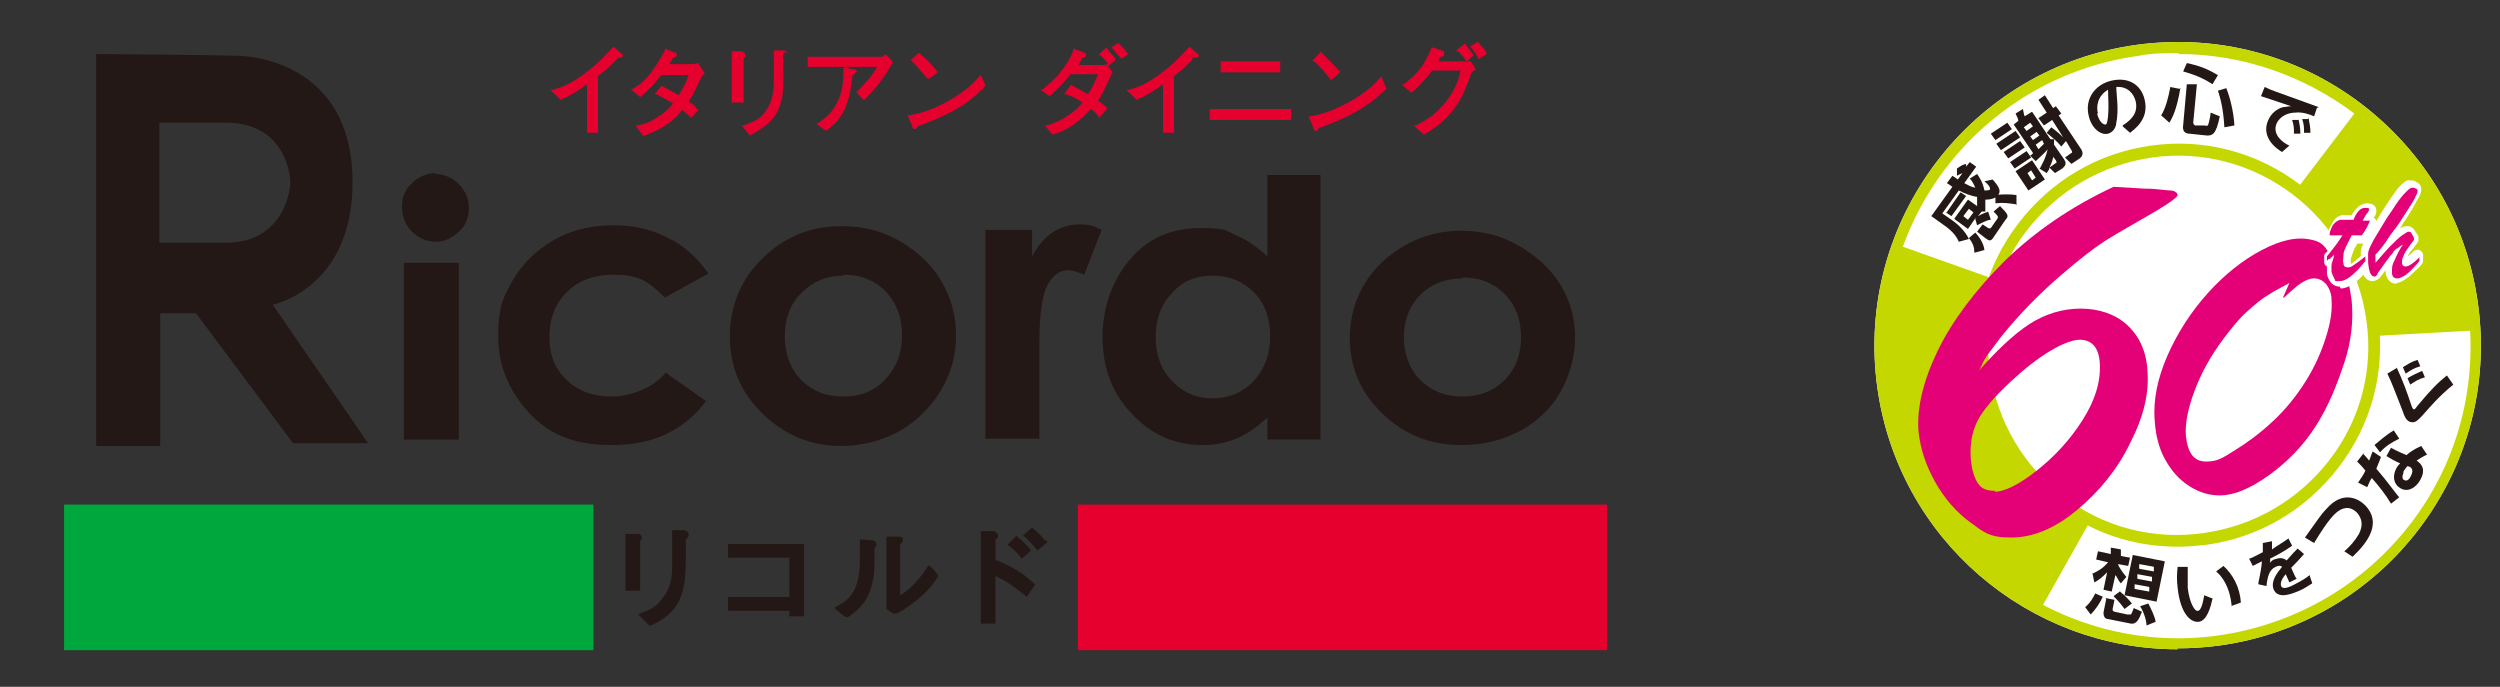
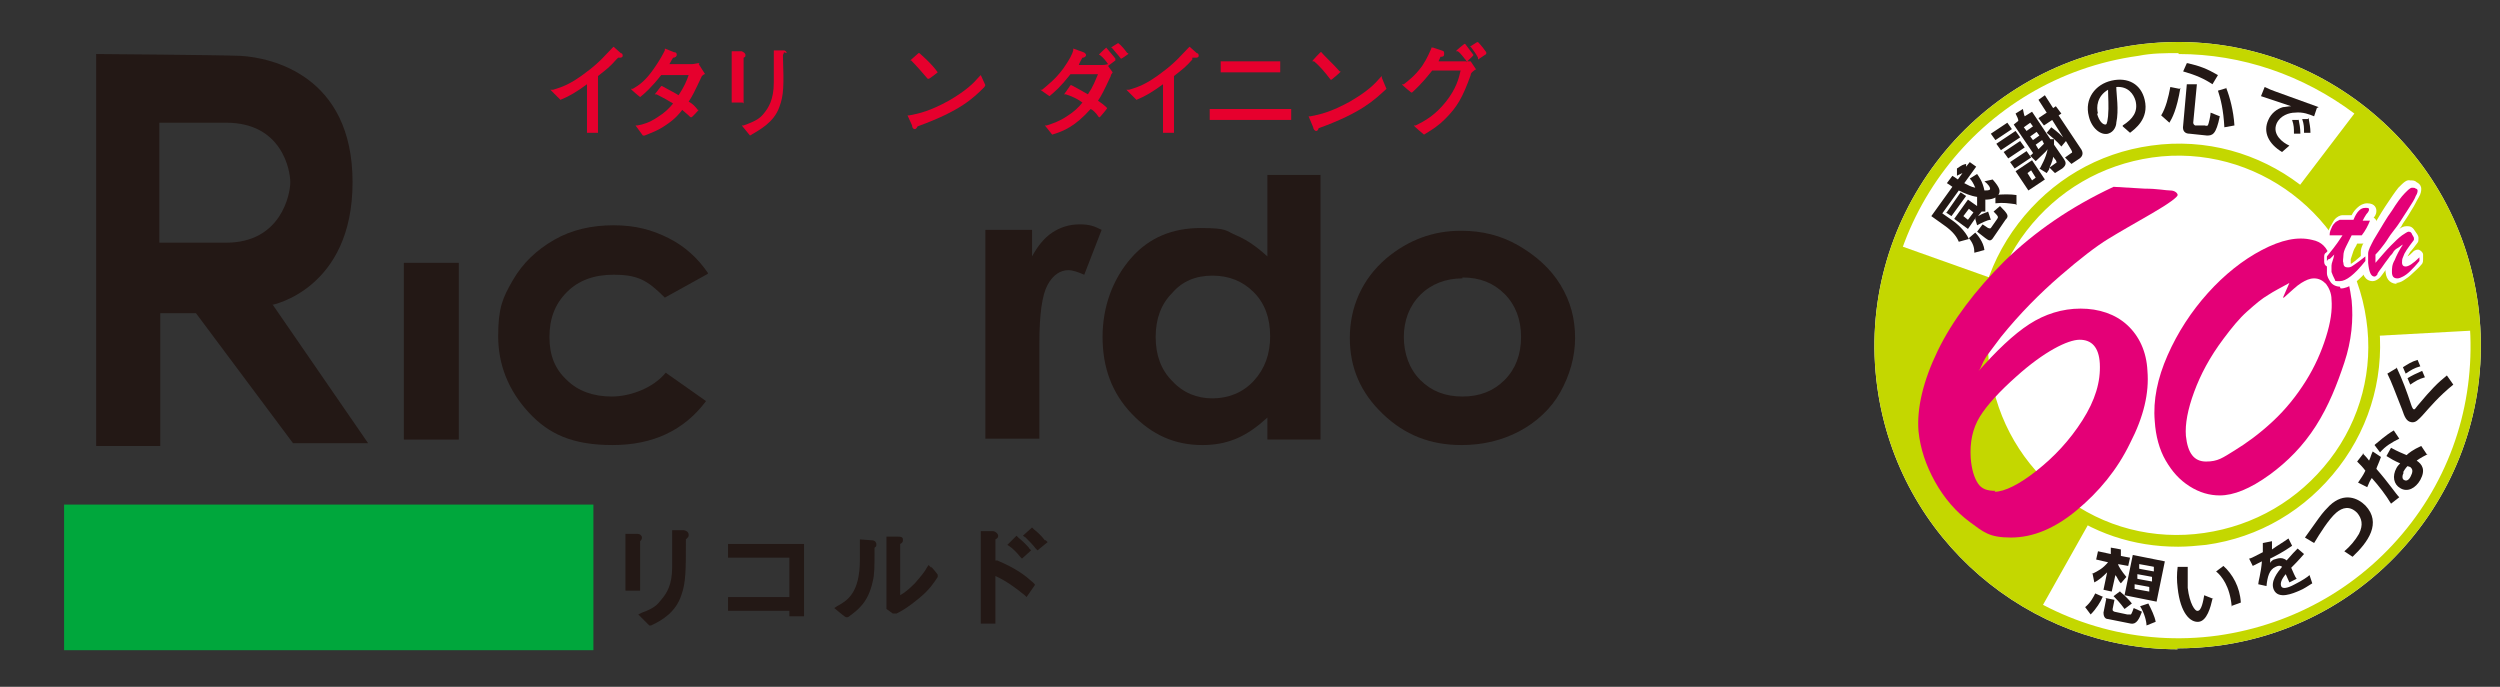
<svg xmlns="http://www.w3.org/2000/svg" id="_リコルド" version="1.1" viewBox="0 0 273 75">
  <rect x="0" y="0" width="273" height="75" fill="#333333" stroke="none" />
  <defs>
    <style>
      .st0 {
        fill: #00a73c;
      }

      .st1 {
        fill: #e6002d;
      }

      .st2 {
        fill: #231815;
      }

      .st3 {
        fill: #fff;
      }

      .st4 {
        fill: #e40077;
      }

      .st5 {
        fill: #c4d700;
      }
    </style>
  </defs>
  <g>
    <path class="st3" d="M237.8,70.9c-16.3,0-30.5-12-32.8-28.6-2.5-18.1,10.2-34.9,28.3-37.4,8.8-1.2,17.5,1.1,24.5,6.4,7.1,5.4,11.6,13.1,12.8,21.9,1.2,8.8-1.1,17.5-6.4,24.5s-13.1,11.6-21.9,12.8c-1.5.2-3.1.3-4.6.3" />
    <path class="st5" d="M225.9,55.3c-5.5-3.8-8.9-9.7-9.3-16.4-.2-2.9.2-5.7,1.2-8.4l-10.4-3.7c-1.5,4.1-2.1,8.4-1.8,12.8.6,10.2,5.8,19.2,14.2,25,1,.7,2,1.3,3.1,1.8l5.4-9.6-2.4-1.4h0Z" />
    <path class="st5" d="M260.2,14.4h0c-.9-.8-1.8-1.6-2.8-2.4l-6.7,8.8c.6.5,1.2,1,1.8,1.6,3.4,3.3,5.6,7.5,6.3,12.1.1.7.2,1.5.2,2.2l11-.6c0-1.1-.2-2.2-.3-3.3-1.1-7.1-4.4-13.4-9.6-18.4" />
    <path class="st5" d="M237.8,70.9c-16.3,0-30.5-12-32.8-28.6-2.5-18.1,10.2-34.9,28.3-37.4,8.8-1.2,17.5,1.1,24.5,6.4,7.1,5.4,11.6,13.1,12.8,21.9,1.2,8.8-1.1,17.5-6.4,24.5s-13.1,11.6-21.9,12.8c-1.5.2-3.1.3-4.6.3M237.9,5.8c-1.5,0-2.9,0-4.4.3-17.4,2.4-29.7,18.5-27.3,36,2.4,17.4,18.6,29.7,36,27.3,8.4-1.2,15.9-5.5,21.1-12.3s7.3-15.2,6.2-23.6c-1.2-8.5-5.5-15.9-12.4-21.1-5.6-4.2-12.3-6.5-19.2-6.5M237.8,59.7c-4.8,0-9.4-1.5-13.2-4.5-4.7-3.5-7.7-8.7-8.5-14.5s.7-11.6,4.3-16.3c3.6-4.7,8.7-7.7,14.5-8.5,12-1.7,23.1,6.8,24.8,18.8.8,5.8-.7,11.6-4.3,16.3s-8.7,7.7-14.5,8.5c-1,.1-2,.2-3,.2M235,17.2h0c-5.5.8-10.3,3.6-13.7,8-3.4,4.4-4.8,9.9-4,15.3.8,5.5,3.6,10.3,8,13.7s9.9,4.8,15.4,4c5.5-.8,10.3-3.6,13.7-8s4.8-9.9,4-15.3c-1.6-11.3-12.1-19.3-23.4-17.7" />
    <g>
      <path class="st2" d="M258,49.5c.1.1.5.5.7.8.2-.4.2-.6.4-1l.9.6c-.2.6-.5,1.2-.5,1.3,1.4,1.6,2.1,2.7,2.5,3.1l-.9.7c-.6-1-1.3-1.9-2.1-2.8-.2.3-.3.5-.5,1l-1-.5c.4-.6.5-.7.8-1.3-.3-.4-.5-.6-.9-1l.7-.9h0ZM259.4,48.5c.4-.3,1-.9,2-1.5l.6.9c-.8.4-1.5.8-2.1,1.5l-.6-.8ZM265.1,49.6c-.2.1-.8.4-1.2.7.6.4,1,1,.4,2.1-.5.9-1.4,1.4-2.2.9-.7-.4-.9-1.3-.4-2.2.1-.2.3-.4.4-.5-.7-.3-1-.5-1.5-.8l.5-.9c.4.2.5.3,1.7.8.2-.2.7-.6,1.6-1l.6.9h0ZM262.5,51.6c-.2.3-.2.7,0,.8.3.2.6,0,.8-.5.3-.6,0-.8-.1-.9,0,0,0,0-.3-.1-.2.2-.4.5-.5.7" />
      <path class="st2" d="M261.7,40.1c.7,1.5,1.1,2.6,1.6,4.1.1.3.2.5.3.5s.1,0,.4-.4c1.5-1.8,2.2-2.5,3.2-3.3l.7,1c-1.6,1.3-2.5,2.4-3.4,3.4-.4.4-.7.8-1.2.7s-.7-.5-1-1.4c-.8-2-1.1-2.9-1.6-3.9l1-.6h0ZM262.4,40.1c.5-.3.9-.6,1.6-.8l.3.7c-.7.2-1,.4-1.6.8l-.3-.7h0ZM262.9,41.3c.5-.3.9-.5,1.6-.8l.3.7c-.7.2-1,.4-1.6.8l-.3-.7Z" />
      <path class="st2" d="M215.8,23.7l-.9,1.3-1.5-1.1,1.5-2.1,1,.7c0-.2,0-.5,0-1-.7-.1-1.4-.4-2-.7l-1.8,2.5,1,.7c.6.4,1.5,1.2,1.9,2.1l-1.1.3c-.2-.5-.6-1.1-1.6-1.8l-1.4-1,2.3-3.2c-.3-.2-.4-.3-.6-.4l.6-.8c.2.1.3.2.6.4l.5-.7c-.4.2-.5.2-.6.3v-.8c.6-.4.6-.4,1-.5v.3s.4-.5.4-.5l.7.5-1.3,1.8c.4.2.7.4,1.2.5-.2-.5-.4-.8-.6-1l.8-.5c.2.3.6.8.8,1.8.2,0,.5,0,.6-.1.1-.2-.2-.6-.6-.9l.9-.2c.8.9.9,1.3.6,1.7-.2.3-.7.5-1.4.5,0,.6,0,1,0,1.3h-.4l-.4.5c.7-.4,1-.4,1.1-.5l.3.9c-.4,0-1.1.4-1.5.6l-.2-.7h0ZM212.5,23.3l1.6-2.3.6.4-1.6,2.2-.6-.4h0ZM214.4,23.6l.5.4.6-.8-.5-.4-.6.8ZM215.6,27.6c0-.5-.1-1-.6-1.6l.7-.6c.2.2.9,1,1,1.9l-1.1.3ZM215.9,25.3l.6-.8.6.4c.1,0,.2.1.3,0l.7-1c.1-.2.2-.2-.4-.8l.7-.6c.9.9,1,1.1.6,1.5l-1.3,1.9c-.3.5-.5.4-.9.1l-.9-.7h0ZM220.1,22.3c-.8-.1-1.3-.2-2.2-.1v-.9c.7-.1,1.7-.1,2.3,0v1.1c0,0,0,0,0,0Z" />
-       <path class="st2" d="M219.2,13.4l.5.7-1.8,1.2-.5-.7,1.8-1.2ZM220.1,14.3l.5.7-2.1,1.4-.5-.7,2.1-1.4h0ZM220.6,15.4l.5.7-1.8,1.2-.5-.7s1.8-1.2,1.8-1.2ZM221.3,16.5l.5.7-1.8,1.2-.5-.7,1.8-1.2ZM222.7,18.5c.2-.4.7-1.2.9-2.2-.2.3-.7.7-1.3,1.3l-.6-.6s.3-.2.3-.3l-2.1-3.1.5-.4c0-.2-.1-.4-.3-.8l.8-.5c.1.4.1.6.2.8l.8-.5,2,3h.4c0,.3,0,.6,0,.6l1.1,1.6c.2.3.3.6-.2,1l-.8.5-.6-.6c0,.2-.1.3-.3.6l-.8-.5h0ZM221.9,17.5l1.4,2.1-1.8,1.2-1.4-2.1,1.8-1.2ZM221.7,13.4l-.7.5.3.4.7-.5-.3-.4h0ZM221.8,18.6l-.4.3.5.8.4-.3-.5-.8ZM222.4,14.4l-.7.5.3.4.7-.5-.3-.4ZM222.6,16.3c.2-.2.4-.4.6-.6l-.2-.4-.7.5.3.5ZM225.1,16c-.5-.6-1-1-1.6-1.5l.5-.6c.7.5,1.1.9,1.3,1.1l-1.2-1.9-.9.6-.6-.8.9-.6-.9-1.4.7-.5.9,1.4.3-.2.6.8-.3.2,2.4,3.6c.3.4.3.8-.1,1.1l-.9.6-.7-.7.7-.5c.1,0,.1-.1,0-.3l-.6-1-.5.6ZM224.2,17.1c0,.2-.1.6-.4,1.2l.7-.5c.1,0,.1-.1,0-.3l-.4-.5h0Z" />
+       <path class="st2" d="M219.2,13.4l.5.7-1.8,1.2-.5-.7,1.8-1.2ZM220.1,14.3l.5.7-2.1,1.4-.5-.7,2.1-1.4h0ZM220.6,15.4l.5.7-1.8,1.2-.5-.7s1.8-1.2,1.8-1.2ZM221.3,16.5l.5.7-1.8,1.2-.5-.7,1.8-1.2ZM222.7,18.5c.2-.4.7-1.2.9-2.2-.2.3-.7.7-1.3,1.3l-.6-.6s.3-.2.3-.3l-2.1-3.1.5-.4c0-.2-.1-.4-.3-.8l.8-.5c.1.4.1.6.2.8l.8-.5,2,3h.4c0,.3,0,.6,0,.6l1.1,1.6c.2.3.3.6-.2,1l-.8.5-.6-.6c0,.2-.1.3-.3.6l-.8-.5h0ZM221.9,17.5l1.4,2.1-1.8,1.2-1.4-2.1,1.8-1.2ZM221.7,13.4l-.7.5.3.4.7-.5-.3-.4h0ZM221.8,18.6l-.4.3.5.8.4-.3-.5-.8ZM222.4,14.4l-.7.5.3.4.7-.5-.3-.4ZM222.6,16.3c.2-.2.4-.4.6-.6l-.2-.4-.7.5.3.5ZM225.1,16c-.5-.6-1-1-1.6-1.5l.5-.6c.7.5,1.1.9,1.3,1.1l-1.2-1.9-.9.6-.6-.8.9-.6-.9-1.4.7-.5.9,1.4.3-.2.6.8-.3.2,2.4,3.6c.3.4.3.8-.1,1.1l-.9.6-.7-.7.7-.5c.1,0,.1-.1,0-.3l-.6-1-.5.6ZM224.2,17.1c0,.2-.1.6-.4,1.2l.7-.5c.1,0,.1-.1,0-.3l-.4-.5h0" />
      <path class="st2" d="M231.8,13.7c1.1-.7,1.7-1.5,1.4-2.7-.2-.7-.8-1.6-2.1-1.5,0,.8.3,2.5,0,3.9,0,.3-.2,1-.9,1.2-.8.2-1.8-.6-2.1-1.9-.5-1.9.7-3.5,2.5-3.9,1.8-.4,3.2.4,3.6,2.1.5,2.1-1.1,3.2-1.6,3.6l-.8-.7h0ZM229,12.4c.2.8.6,1.2.9,1.2.1,0,.2,0,.3-.9.1-1.1,0-2.1,0-2.9-1.2.7-1.3,1.9-1.1,2.6" />
      <path class="st2" d="M238.1,9.6c-.4,2.4-.9,3.3-1.2,3.8l-.9-.8c.5-.8.8-2,1-3.1l1,.2h0ZM238.8,9.2h1.1c0,.1-.4,4.2-.4,4.2,0,0,0,.2.2.3h1.1c.1.1.2,0,.3,0,.1-.2.3-1.1.3-1.4l1,.4c-.4,2-.8,2.1-1.4,2.1l-1.9-.2c-.5,0-.8-.3-.7-.9l.4-4.5h0ZM238.9,6.9c1.3.3,2.1.6,3.3,1.3l-.6,1c-.9-.6-1.8-1-3.2-1.4l.4-.9h0ZM243.1,9.6c.4,1,.8,2.5.9,4.1l-1.1.2c-.1-1.9-.4-3.1-.7-4l1-.3h0Z" />
      <path class="st2" d="M253,11.8l-.3.9c-.5-.2-1.2-.5-2.1-.4-.6,0-1.6.3-2,1.2-.5,1.2.7,2.1,1.4,2.4l-.8.7c-1.5-.9-2.1-2.2-1.5-3.5.3-.7.9-1.2,1.6-1.4.2,0,.6-.1.9-.1l-3.3-1.1.4-1c.4.2.9.4,1.2.5l4.7,1.7h0ZM251,13c.1.5.2,1,.2,1.6h-.7c0-.6,0-.9-.2-1.5h.7q0,0,0,0ZM252.1,12.9c.1.6.2,1,.2,1.6h-.7c0-.6,0-.9-.2-1.5h.6q0,0,0,0Z" />
      <path class="st2" d="M229.6,65.2c-.2.5-.7,1.3-1.3,1.9l-.6-.8c.6-.5.9-1.1,1.1-1.5l.9.4h0ZM228.4,62.7c.8-.4,1.2-.6,1.8-1.3l-1.3-.3.2-.9,1.4.3v-.7c.1,0,1.1.2,1.1.2v.7c-.1,0,1,.2,1,.2l-.2.9-1.1-.2h0c0,.2.4.8.9,1.4l-.6.7c-.3-.3-.4-.7-.6-.9l-.4,1.8-.9-.2.4-1.9c-.6.6-1,.9-1.4,1.1l-.2-1h0ZM229.9,65.3l1,.2-.2,1c0,.2,0,.2.2.3l1.4.3c.2,0,.3,0,.4,0,0,0,.1-.1.3-.7l.9.4c-.3.8-.6,1.4-1.2,1.3l-2.5-.5c-.4,0-.5-.4-.5-.7l.3-1.5h0ZM231.5,64.6c.5.4,1,.9,1.3,1.3l-.8.6c-.5-.7-1-1.2-1.2-1.4l.8-.6ZM236.4,61.3l-.9,4.4-3.5-.7.9-4.4s3.5.7,3.5.7ZM233.1,63.8v.5c-.1,0,1.6.3,1.6.3v-.5c.1,0-1.6-.3-1.6-.3ZM233.4,62.7v.5c-.1,0,1.6.3,1.6.3v-.5c.1,0-1.6-.3-1.6-.3h0ZM233.6,61.6v.5c-.1,0,1.6.3,1.6.3v-.5c.1,0-1.6-.3-1.6-.3h0ZM234.6,65.9c.3.6.7,1.4.8,2l-1,.4c0-.4-.2-1.3-.7-2.1,0,0,.9-.3.9-.3Z" />
      <path class="st2" d="M241.6,65.4c-.2.9-.6,2.4-1.5,2.5-.9.1-2-.9-2.3-3.7-.1-.8-.1-1.5,0-2.3h1.1c0,.5,0,1.3,0,2.3.2,1.7.8,2.6,1.1,2.5.4,0,.6-1.1.7-1.7l1,.4h0ZM243.7,66.2c-.2-2.2-1.1-3.3-1.7-3.8l.8-.6c1,.9,1.8,2.3,1.9,4l-1.1.4h0Z" />
      <path class="st2" d="M248.1,59.3v.7c.7-.5,1.1-.7,1.8-1.2l.4.8c-1,.7-1.8,1.1-2.4,1.4v.5c0-.1.2-.3.4-.4.2,0,.8-.4,1.4.1.6-.7.9-1,1.2-1.3l.7.6c-.6.7-1.1,1.2-1.4,1.5.2.4.4,1,.6,1.2l-.8.4c-.2-.4-.2-.5-.4-.9-.5.6-.6,1-.5,1.3.1.3.6.3,1.5-.2.8-.4,1.4-.8,1.6-1l.3.9c-.5.3-.9.6-1.4.8-.7.3-2.3,1-2.8-.1-.4-.9.4-1.9.9-2.5-.1-.1-.3-.2-.7,0-.7.3-.9,1.1-1,2.1l-.9-.2c0-.3.3-1.2.4-2.5-.4.2-.6.3-1,.5l-.4-.8c.2,0,.9-.4,1.5-.7,0-.3,0-.5,0-1l1-.2h0Z" />
      <path class="st2" d="M253.2,56.6c.5-.7.9-1.1,1.2-1.4,1.6-1.5,3.1-.8,3.9,0,1.8,1.9.3,4-1.4,5.6l-.9-.6c.6-.5,1.2-1.2,1.6-1.9.5-1,.3-1.7-.2-2.3-.8-.8-1.6-.6-2.3,0-.8.7-1.8,2.3-2.4,3.3l-1-.6,1.5-2.1h0Z" />
    </g>
    <path class="st4" d="M230.8,20.4l3.4.2c1.4,0,2.3.2,2.8.2.5,0,.8.3.8.5,0,.2-.9.9-2.8,2-1.9,1.1-3.5,2-4.8,2.8s-3,2.1-5.2,4c-2.2,1.9-4.4,4.1-6.5,6.7-.4.5-.8,1.1-1.2,1.6-.4.5-.7,1-.9,1.5s-.4.7-.5.8c2.1-2.4,4-4.2,5.7-5.3s3.6-1.7,5.6-1.7,3.8.6,5.1,1.8c1.3,1.2,2.1,2.9,2.2,5,.2,2.4-.4,5-1.9,7.9-1.4,2.9-3.4,5.3-5.8,7.3s-4.8,3-7.2,3-3-.6-4.5-1.7c-1.5-1.1-2.8-2.6-3.8-4.4-1-1.8-1.6-3.6-1.8-5.5-.2-2.5.5-5.5,2.1-8.8s4.1-6.6,7.3-9.8c3.3-3.2,7.2-5.9,11.9-8.1M217.8,53.7c1.1,0,2.7-.8,4.6-2.3,1.9-1.5,3.6-3.3,5-5.5,1.4-2.2,2-4.2,1.9-6.2-.1-1.8-.9-2.6-2.2-2.6s-3.9,1.3-6.9,4c-1.8,1.6-3.2,3.1-4,4.4-.8,1.3-1.1,2.8-1,4.5.1,1.3.4,2.2.8,2.8s1,.8,1.9.8" />
    <path class="st4" d="M254.3,28.1c.8.3,1.3.8,1.7,1.5.4.7.6,1.8.8,3.2.2,2.1,0,4.4-.8,6.8s-1.7,4.7-3.1,6.9-3.1,3.9-5,5.3c-2.2,1.6-4,2.3-5.5,2.3-1.1,0-2.2-.3-3.3-1s-1.9-1.6-2.6-2.8-1.1-2.7-1.2-4.3c-.2-2.3.3-4.7,1.4-7.2,1.1-2.5,2.6-4.8,4.4-6.8s3.8-3.6,5.9-4.7,3.9-1.5,5.5-1.1c1,.2,1.6.8,1.9,1.8M249.3,32.5l.7-1.6c-.9.5-1.7.9-2.3,1.3-.7.4-1.4,1-2.3,1.8s-1.7,1.8-2.6,3c-1.5,2-2.5,3.9-3.2,5.8-.7,1.9-1,3.5-.9,4.8.2,1.9.9,2.8,2.2,2.8s1.8-.4,3.1-1.2c1.3-.8,2.7-1.8,4.2-3.2,1.4-1.3,2.6-2.8,3.6-4.4,1-1.6,1.7-3.2,2.2-4.8s.7-2.9.6-4.1c0-.7-.3-1.3-.6-1.7-.4-.4-.8-.6-1.3-.6-.5,0-.9.2-1.4.5-.5.3-1.1.9-1.9,1.6" />
    <path class="st3" d="M255.5,31.3c-.4,0-.8-.2-1-.5-.2-.3-.4-.6-.4-1,0-.2,0-.4,0-.7-.2-.1-.3-.3-.3-.5v-.5c0-.2,0-.4.2-.5.3-.3.6-.6,1-1.2,0,0-.1,0-.2,0-.3,0-.6-.3-.6-.6,0-.3,0-.6.3-1.1.2-.3.3-.6.5-.8.2-.2.5-.4.8-.4.2,0,.6,0,1,0,.2-.4.4-.6.6-.8.3-.3.7-.5,1.1-.5.9,0,1,.6,1,.8,0,.2,0,.4-.3.8.1,0,.2.1.3.3.1.2.1.4,0,.5-.2.6-.6,1.1-1,1.7-.1.2-.3.3-.5.3-.1,0-.3,0-.4,0h-.2c-.1.3-.3.5-.4.8-.1.3-.2.6-.3.9,0,.2,0,.4,0,.5,0,0,.1,0,.2-.1.3-.2.6-.5,1.1-.9.2-.1.4-.2.6-.1.2,0,.4.3.4.5v.5c0,.2,0,.3-.1.4-1.4,1.7-2.4,2.4-3.3,2.4M255.4,29c0,0,0,.1,0,.2,0,.2,0,.4,0,.5,0,.1,0,.3.1.3,0,0,0,0,.1,0,0,0,.3,0,.6-.3-.3,0-.6-.3-.8-.8M255.6,25.1h.3c0,0,.2,0,.2,0,.2,0,.3,0,.4.2.1-.1.3-.2.5-.2h.6c.1-.1.2-.3.3-.5-.2,0-.3-.1-.4-.3-.1.2-.3.3-.5.3h-.3c-.4,0-.6,0-.8,0-.1,0-.2,0-.2.1s0,.1-.2.2h0,0Z" />
    <path class="st3" d="M261.8,31c-.6,0-1.2-.3-1.3-1.3v-.2h0c-.3.4-.5.7-.6.8-.3.3-.6.4-.8.4-.8,0-1.2-.7-1.3-2,0-.4,0-.8,0-1.2,0-.5.3-1,.7-1.7.8-1.3,1.4-2.4,2-3.3.6-.9,1-1.5,1.4-2,.6-.6.9-.9,1.3-.8.3,0,.5,0,.7.2.4.2.5.5.5.7,0,.2,0,.5-.3,1-.2.3-.4.8-.8,1.4-.4.7-.7,1.1-.9,1.4-.1.2-.2.4-.4.6.3-.2.5-.3.8-.3s.6,0,.9.5c.2.3.4.5.4.8,0,.2,0,.4-.1.5,0,0,0,0,0,0-.3.4-.6.8-.8,1-.1.2-.2.3-.3.5.2-.1.4-.3.7-.6.2-.1.4-.2.6-.1s.4.3.4.5v.5c0,.2,0,.3-.1.5-.4.5-.8.8-1.1,1.1-.3.3-.6.5-.9.7-.3.2-.6.3-.9.3M261.8,29.8h0s0,0,.2-.1c0,0,.1-.1.2-.2-.2,0-.4-.2-.5-.4,0,.2,0,.4,0,.5,0,0,0,.1,0,.1M259.2,29.1c0,.1,0,.2,0,.3,0,0,0-.1.1-.2,0,0-.1,0-.2,0M262.6,26.1s.1,0,.1.1c0,0,0,0,0,0,0-.1.1-.2.2-.3,0,0,0,0,0,0h0c0,0-.2.1-.3.2,0,0,0,0,0,0M262.9,21.5c-.3.4-.7,1-1.2,1.7-.5.7-1,1.7-1.7,2.8.3-.4.5-.8.9-1.2.3-.5.6-.9.8-1.1.2-.3.5-.7.9-1.4.2-.3.3-.5.4-.8" />
    <path class="st4" d="M256.7,24h.3c.2-.5.4-.8.6-1s.4-.3.7-.3.4,0,.4.2c0,0,0,.2-.3.5-.2.3-.3.5-.4.7.2,0,.3,0,.5,0,.1,0,.2,0,.3,0-.2.5-.5,1.1-.9,1.6-.1,0-.3,0-.4,0-.1,0-.2,0-.3,0s-.2,0-.4,0c-.2.4-.4.8-.6,1.2s-.3.7-.3,1-.1.6,0,.8c0,.4.2.5.5.5s.4-.1.7-.3c.3-.2.7-.5,1.2-.9v.5c-1.2,1.5-2.1,2.2-2.8,2.2s-.4,0-.6-.3c-.1-.2-.2-.4-.3-.7,0-.2,0-.4,0-.7s.2-.6.3-1.2c0,0-.1.1-.2.2l-.2.2s-.1.1-.2.1-.1.1-.2.2v-.5c.4-.5,1-1.2,1.7-2.3,0,0-.1,0-.2,0h-.2c-.3,0-.5,0-.7,0,0,0-.1,0-.2,0,0,0,0,0-.1,0s0,0,0,0c0-.2,0-.4.2-.8.1-.3.3-.5.4-.6s.3-.2.5-.3c.2,0,.5,0,.9,0" />
    <path class="st4" d="M264.2,28v.5c-.4.5-.7.8-1,1.1-.3.3-.6.5-.8.6s-.4.2-.6.2c-.4,0-.6-.2-.6-.7,0-.4,0-.8.3-1.3.2-.5.5-1.1.9-1.7-.2.1-.4.3-.6.4s-.4.3-.5.5c-.1.2-.3.3-.4.5-.3.4-.6.8-.8,1.1s-.5.6-.5.8c-.1.1-.2.2-.3.2-.4,0-.6-.5-.7-1.5,0-.3,0-.7,0-1,0-.4.3-.9.6-1.5.8-1.3,1.4-2.4,2-3.2.5-.8,1-1.5,1.4-1.9.4-.4.6-.6.8-.6.2,0,.3,0,.4.1.1,0,.2.1.2.2,0,.1,0,.3-.2.6-.1.3-.4.8-.8,1.4-.4.6-.7,1.1-.9,1.4-.2.3-.4.6-.8,1.1s-.6.9-.9,1.3-.6.8-1,1.2v.9c.7-.8,1.2-1.4,1.7-1.9.5-.5.8-.8,1.2-1.1.3-.2.6-.4.7-.4s.3,0,.4.3c.1.2.2.3.2.4,0,0,0,.1,0,.2-.3.4-.6.8-.8,1.1-.2.3-.3.5-.4.8-.1.2-.1.4-.1.6,0,.2.1.4.4.4s.8-.3,1.5-1" />
  </g>
  <g>
    <g>
      <path class="st2" d="M29.7,33.3s8.8-1.7,8.8-13.4-8.9-13.6-12.2-13.8c-2.4-.1-15.8-.2-15.8-.2v42.8h7v-14.5h3.9l10.6,14.2h8.2l-10.4-15.1h0ZM24.6,26.5h-7.2v-13.1h7.3c6.1,0,7,5.2,7,6.5s-1,6.6-7,6.6h0Z" />
-       <path class="st2" d="M47.5,19c1,0,1.9.4,2.6,1.1.7.7,1.1,1.6,1.1,2.6s-.3,1.9-1.1,2.6-1.5,1.1-2.5,1.1-1.9-.4-2.6-1.1-1.1-1.6-1.1-2.7.3-1.9,1.1-2.6c.7-.7,1.6-1.1,2.6-1.1h0Z" />
      <rect class="st2" x="44.1" y="28.7" width="6" height="19.3" />
      <path class="st2" d="M77.3,29.9l-4.7,2.6c-.9-.9-1.7-1.6-2.6-2s-1.9-.5-3-.5c-2.1,0-3.8.6-5.1,1.9s-1.9,2.9-1.9,4.9.6,3.5,1.9,4.7c1.2,1.2,2.9,1.8,4.9,1.8s4.5-.9,5.9-2.6l4.4,3.1c-2.4,3.2-5.8,4.8-10.2,4.8s-7-1.2-9.2-3.6c-2.2-2.4-3.3-5.2-3.3-8.3s.5-4.2,1.6-6.1c1.1-1.9,2.6-3.3,4.5-4.4s4.1-1.6,6.5-1.6,4.2.5,6,1.4,3.2,2.2,4.3,3.8h0Z" />
-       <path class="st2" d="M92,24.7c2.2,0,4.3.5,6.2,1.6s3.5,2.5,4.6,4.4,1.6,3.8,1.6,6-.6,4.2-1.7,6-2.6,3.3-4.5,4.4c-1.9,1-4,1.6-6.3,1.6-3.4,0-6.2-1.2-8.6-3.5s-3.6-5.1-3.6-8.5,1.3-6.5,4-8.9c2.3-2.1,5.1-3.1,8.1-3.1h0ZM92.1,30.1c-1.8,0-3.3.6-4.6,1.9-1.2,1.2-1.8,2.8-1.8,4.7s.6,3.6,1.8,4.8c1.2,1.2,2.7,1.8,4.6,1.8s3.4-.6,4.6-1.9,1.8-2.8,1.8-4.8-.6-3.5-1.8-4.8c-1.2-1.2-2.7-1.8-4.6-1.8Z" />
      <path class="st2" d="M107.6,25.1h5.1v2.9c.6-1.1,1.3-2,2.2-2.6s1.9-.9,3-.9,1.6.2,2.4.6l-1.9,4.9c-.7-.3-1.3-.5-1.7-.5-.9,0-1.7.5-2.3,1.6s-.9,3.2-.9,6.4v1.1s0,9.3,0,9.3h-5.9v-22.9h0Z" />
      <path class="st2" d="M138.4,19.1h5.8v28.9h-5.8v-2.4c-1.1,1-2.2,1.8-3.4,2.3s-2.4.7-3.7.7c-3,0-5.5-1.1-7.7-3.4-2.2-2.3-3.2-5.1-3.2-8.4s1.1-6.3,3.1-8.6,4.6-3.3,7.6-3.3,2.7.3,3.9.8c1.2.5,2.3,1.3,3.4,2.3v-8.8h0ZM132.4,30.1c-1.8,0-3.3.6-4.4,1.9-1.2,1.2-1.8,2.8-1.8,4.8s.6,3.6,1.8,4.8c1.2,1.3,2.7,1.9,4.4,1.9s3.3-.6,4.5-1.9,1.8-2.9,1.8-4.9-.6-3.6-1.8-4.8-2.7-1.8-4.5-1.8h0Z" />
      <path class="st2" d="M159.6,25.2c2.2,0,4.3.5,6.2,1.6s3.5,2.5,4.6,4.3,1.6,3.7,1.6,5.8-.6,4.1-1.6,5.9-2.6,3.3-4.5,4.3-4,1.5-6.3,1.5c-3.4,0-6.2-1.1-8.6-3.4s-3.6-5-3.6-8.3,1.3-6.4,4-8.7c2.4-2,5.1-3,8.1-3h0ZM159.7,30.4c-1.8,0-3.4.6-4.6,1.8-1.2,1.2-1.8,2.8-1.8,4.6s.6,3.5,1.8,4.7,2.7,1.8,4.6,1.8,3.4-.6,4.6-1.8c1.2-1.2,1.8-2.8,1.8-4.7s-.6-3.5-1.8-4.7c-1.2-1.2-2.7-1.8-4.6-1.8h0Z" />
    </g>
    <g>
      <path class="st1" d="M67.9,5.9l-.9-.8-.2.2c-.6.6-1.3,1.5-2.8,2.6-1.7,1.3-2.6,1.6-3.6,1.9h-.3c0,0,1.1,1.1,1.1,1.1h0c1-.4,1.8-.9,2.9-1.7v5.3h1.2v-6.2c.9-.7,1.3-1,2-1.8l.2-.2c0,0,.1,0,.2,0,.3,0,.3-.2.3-.2,0-.2-.1-.3-.2-.3h0Z" />
      <path class="st1" d="M76.4,6.9h-.1c-.2,0-.5.1-.7.1h-2.5c.2-.4.3-.5.4-.7.3,0,.4-.2.4-.3s0-.3-.3-.3l-1-.4v.2c-.2.4-.5,1-1.2,2-.9,1.3-1.6,1.8-2.3,2.2h-.2c0,.1,1,.9,1,.9h0c.5-.4,1.2-1,2.3-2.4h3c-.2.6-.5,1.3-1.1,2.2-.3-.2-.9-.5-1.8-1h-.1c0,0-.7.9-.7.9h.2c.8.4,1.3.7,1.8,1-.4.5-.9,1-1.7,1.5-.9.6-1.6.8-2.2.9h-.2c0,0,.8,1.1.8,1.1h.2c.7-.3,1.4-.5,2.4-1.2.9-.6,1.4-1.2,1.7-1.6.2.2.5.4.9.8h.1c0,.1.8-.8.8-.8h-.1c-.3-.4-.6-.7-1-.9.4-.6.6-1,1.4-2.7,0,0,0-.1.3-.3h.1c0,0-.7-1.1-.7-1.1h0Z" />
      <path class="st1" d="M81.1,11.2h-1.2v-5.6h1.1c.2.1.4.2.4.4s0,.2-.2.3v5h0ZM85.9,5.8c0-.2-.2-.3-.3-.3v.2h0v-.2h-1.1c0,0,0,.1,0,.1,0,.7,0,.9,0,1.1v.2c0,.3,0,1.8,0,2.1,0,1.9-.6,2.8-1.1,3.4-.4.5-.8.8-2.2,1.3h-.2c0,0,.9,1.1.9,1.1h0c1-.6,2.6-1.4,3.2-3.1.5-1.3.5-2.4.4-5.5h0c0,0,0-.2,0-.2.1-.2.1-.2.1-.3Z" />
-       <path class="st1" d="M93.4,7.9c0,.1,0,.2-.3.3-.2,1.5-.3,2.7-1.1,4.2-.5.8-.9,1.2-1.8,1.9h0c0,0-1.1-.8-1.1-.8h.2c.9-.7,1.6-1.1,2.3-2.7.5-1.2.5-2.3.5-3.2v-.2h.2l1,.2c.2,0,.3.2.3.3h0ZM96.7,6h-.1c-.1.2-.3.2-.3.2h-8.1v1.1h7.6c-.2.3-.4.7-1,1.4-.7.8-1,1.1-1.2,1.3h-.1c0,.1.8.9.8.9h.1c1.1-1.1,2.1-2.3,3.1-4.1h0c0-.1-.8-.9-.8-.9h0Z" />
      <path class="st1" d="M107.5,9.5h-.1c0-.1.1,0,.1,0-1.2,1.2-2.6,2.6-7.3,4.3-.1.2-.2.3-.3.3-.2,0-.3-.2-.3-.4l-.5-1.1h.2c1.1-.2,2.3-.5,4.3-1.6,1.9-1.1,2.7-1.9,3.3-2.6l.2-.2.5,1.1h0c0,0,0,0,0,0ZM101.4,8.6h0c0,.1,1-.7,1-.7h0c-.7-1-1.8-1.9-2-2.1h-.1c0,0-.9.8-.9.8h.1c.6.6,1.2,1.3,1.8,2h0Z" />
      <path class="st1" d="M121.8,6.6l-.8.6.5.7h0c-.2.3-.2.3-.2.4-.8,1.7-1,2.1-1.4,2.7.3.2.6.4,1,.8h0c0,.1-.8,1-.8,1h-.1c-.4-.6-.7-.8-.9-.9-1.7,1.9-2.9,2.4-4.2,2.8h0s-.8-1-.8-1h.2c.6-.2,1.3-.4,2.2-1,.8-.5,1.3-1,1.7-1.5-.4-.3-.9-.6-1.8-.9h-.2c0,0,.7-1,.7-1h.1c.6.3.9.5,1.8,1,.6-.9.8-1.5,1.1-2.2h-3c-1.1,1.4-1.7,1.9-2.3,2.4h0c0,0-1-.7-1-.7h.2c.7-.6,1.4-1.1,2.3-2.3.7-1,1-1.6,1.1-2v-.2c0,0,1.1.4,1.1.4.1,0,.3.2.3.3s-.1.3-.4.3c-.1.2-.3.5-.4.8h2.5c.1,0,.4,0,.7-.1h0c-.2-.3-.5-.7-.9-1h-.1c0-.1.8-.8.8-.8h0c.4.5.7.8,1,1.2h0c0,.1,0,.1,0,.1ZM123.1,5.8c-.3-.4-.6-.8-1-1.1h0c0,0-.8.5-.8.5h.1c.4.5.7.8,1,1.2h0c0,.1.8-.5.8-.5h0c0-.1,0-.1,0-.1Z" />
      <path class="st1" d="M130.8,5.9l-.9-.8-.2.2c-.6.6-1.3,1.5-2.8,2.6-1.7,1.3-2.6,1.6-3.6,1.9h-.3c0,0,1.1,1.1,1.1,1.1h0c1-.4,1.8-.9,2.9-1.7v5.3h1.2v-6.2c.9-.7,1.3-1,2-1.8v-.2c.2,0,.3,0,.4,0,.3,0,.3-.2.3-.2,0-.2-.1-.3-.2-.3h0Z" />
      <path class="st1" d="M139.8,7.9h-6.5v-1.2h6.5s0,1.2,0,1.2ZM132.1,11.9v1.2h8.9v-1.2h-8.9Z" />
      <path class="st1" d="M143.4,6.7h-.1c0-.1.9-1,.9-1h.1c.2.3,1.2,1.2,2,2.1h.1c0,.1-1,.9-1,.9h-.1c-.6-.8-1.2-1.5-1.8-2h0ZM150.9,8.3l-.2.2c-.6.7-1.4,1.5-3.3,2.6-2,1.1-3.2,1.4-4.3,1.6h-.2s.5,1.2.5,1.2c0,.2.2.4.3.4s.2,0,.3-.3c4.7-1.7,6.1-3.1,7.4-4.3h0c0,0-.5-1.2-.5-1.2h0Z" />
      <path class="st1" d="M159.1,5.6h-.1c0-.1.9-.8.9-.8h.1c.3.4.6.8.9,1.2h0c0,.1-.8.8-.8.8v-.2c-.2-.2-.5-.7-.9-1h0ZM162.3,5.7c-.2-.3-.6-.8-.9-1.1h-.1c0,0-.8.5-.8.5h.1c.3.4.6.8.8,1.2v.2c0,0,.9-.6.9-.6h0c0-.1,0-.1,0-.1ZM160.6,6.7c-.2,0-.3,0-.4,0h-3.1c0-.1.1-.2.2-.5.2,0,.4,0,.4-.3s0-.3-.3-.4l-.9-.3h-.2s0,.1,0,.1c-.2.4-.4,1-1,1.9-.8,1.1-1.5,1.6-2,2h-.2c0,.1,1,.9,1,.9h.1c1.2-1.1,1.7-1.8,2.2-2.4h3.1c-.2.9-.5,2-1.6,3.4-1.2,1.5-2.3,2.1-3.3,2.6h-.2c0,.1,1.1,1,1.1,1h0c1-.6,1.6-1,2.3-1.7,1.3-1.3,1.9-2.3,2.8-4.8,0-.2.1-.3.5-.6h.1c0,0-.6-.9-.6-.9h-.1s0,0,0,0Z" />
    </g>
    <g>
      <rect class="st0" x="7" y="55.1" width="57.8" height="15.9" />
-       <rect class="st1" x="117.7" y="55.1" width="57.8" height="15.9" />
      <g>
        <path class="st2" d="M74.9,58.9h0c0,3.4,0,4.7-.5,6.1-.6,1.8-2,2.7-3.3,3.3h-.2c0,0-1.2-1.2-1.2-1.2l.4-.2c1.4-.5,1.7-.9,2.1-1.4.6-.7,1.2-1.6,1.2-3.6s0-2,0-2.3v-.2c0-.2,0-.4,0-1.2v-.3h1.3c.4.1.5.3.5.5s0,.2-.2.4h0ZM69.9,59.1c.1-.1.2-.2.2-.4s-.2-.4-.5-.4h-1.3c0-.1,0,6.2,0,6.2h1.6v-5.4h0Z" />
        <polygon class="st2" points="79.5 59.4 79.5 60.9 86.2 60.9 86.2 65.2 79.5 65.2 79.5 66.7 86.2 66.7 86.2 67.3 87.8 67.3 87.8 59.4 79.5 59.4" />
        <path class="st2" d="M95.7,59.4c0,.2,0,.3-.2.4,0,2.2,0,2.9-.2,3.7-.5,2.3-1.6,3.1-2.7,3.9h-.2c0,.1-1.3-1-1.3-1l.3-.2c1.1-.6,2.5-1.4,2.5-5.1s0-1.5,0-1.9v-.3s1.3.1,1.3.1c.4,0,.5.3.5.4h0ZM101.7,62l-.3-.3-.2.3c-.2.4-.6.9-1.3,1.7-.7.7-1.1,1-1.6,1.3v-5.6c.2-.1.3-.2.3-.4s0-.4-.5-.4h-1.3c0,0,0,7.9,0,7.9l.7.5h.2c0,0,.2,0,.2,0,.6-.3,1.3-.7,2.5-1.7,1.2-1,1.6-1.7,2-2.3v-.2c.1,0-.7-.9-.7-.9h0Z" />
        <path class="st2" d="M113,63.9l-.9,1.3-.2-.2c-1.1-.9-2.1-1.6-3.2-2.1v5.2h-1.6v-10.1h1.3c.3,0,.6.3.6.5s-.1.3-.3.4v2.3h0c0,0,.2,0,.2,0,2.1.9,3,1.6,3.9,2.4l.2.2h0ZM112.4,59.9c0-.1-.7-.8-1.2-1.2l-.2-.2-1,1,.3.2c.3.2.8.7,1.1,1.1l.2.2,1-.9-.2-.2h0ZM114.1,59c-.3-.4-.8-.9-1.2-1.2l-.2-.2-1,.9.3.2c.3.3.8.8,1.1,1.2l.2.2,1.1-.9-.2-.2h0Z" />
      </g>
    </g>
  </g>
</svg>